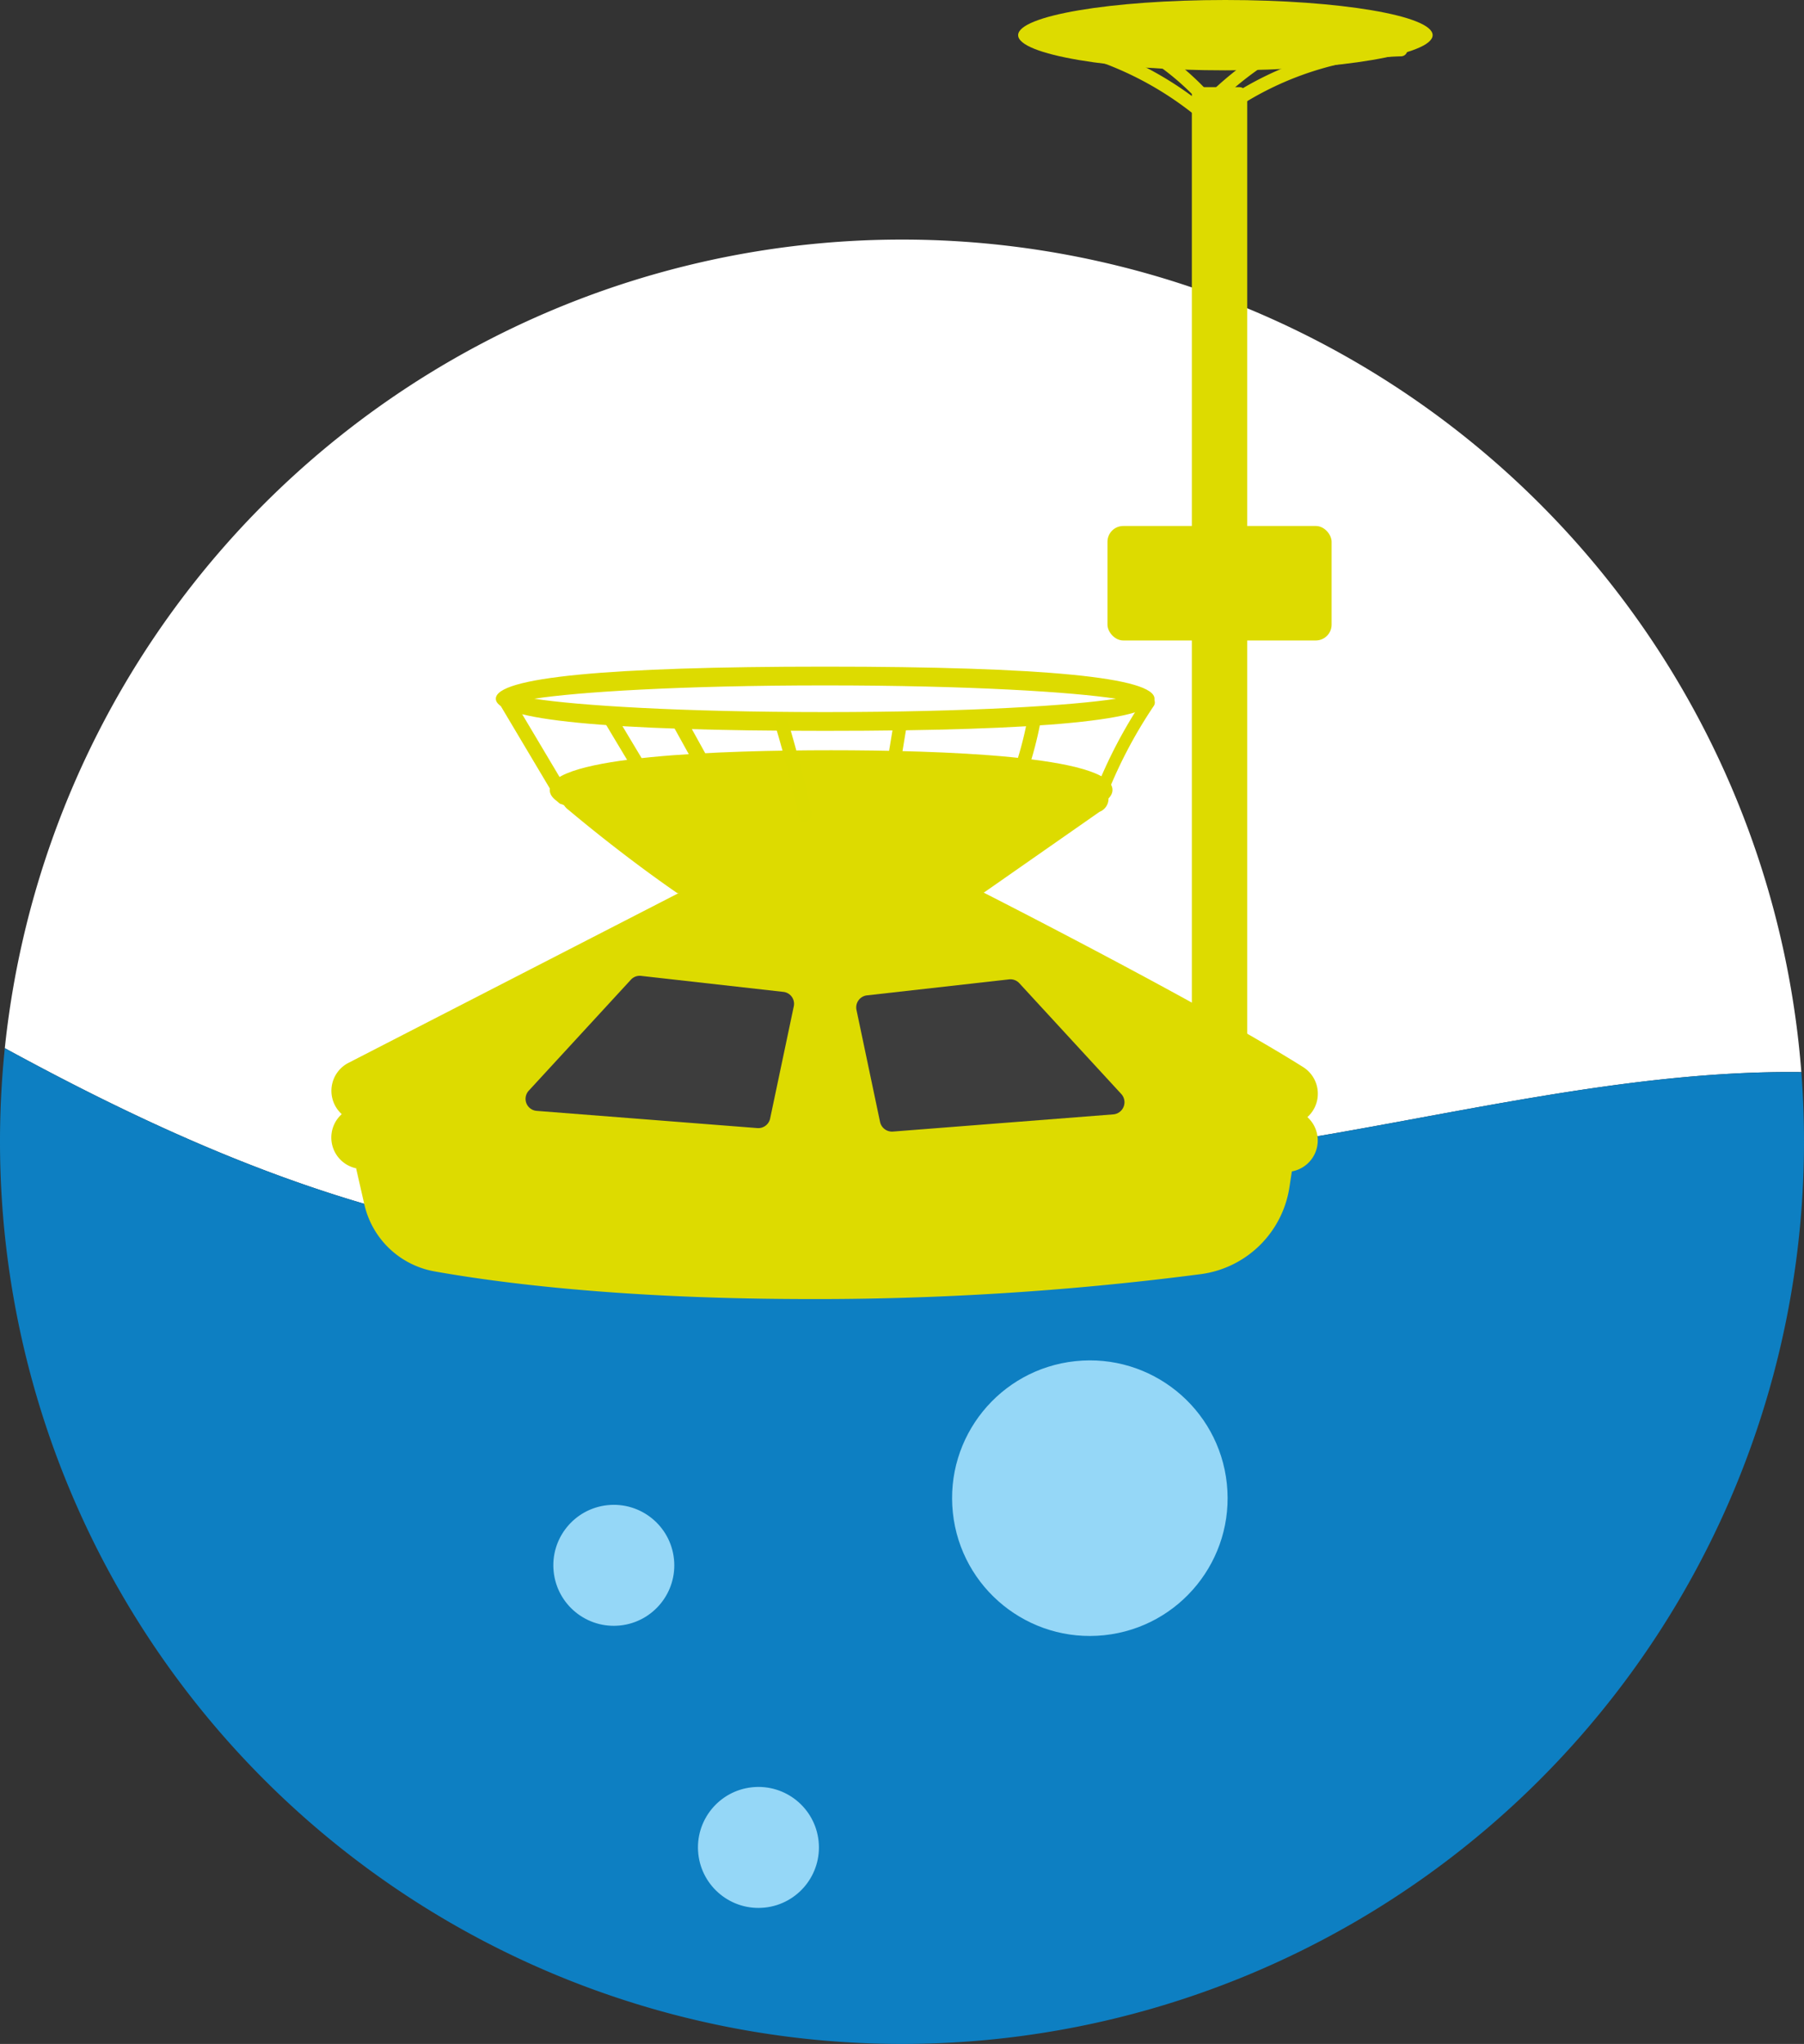
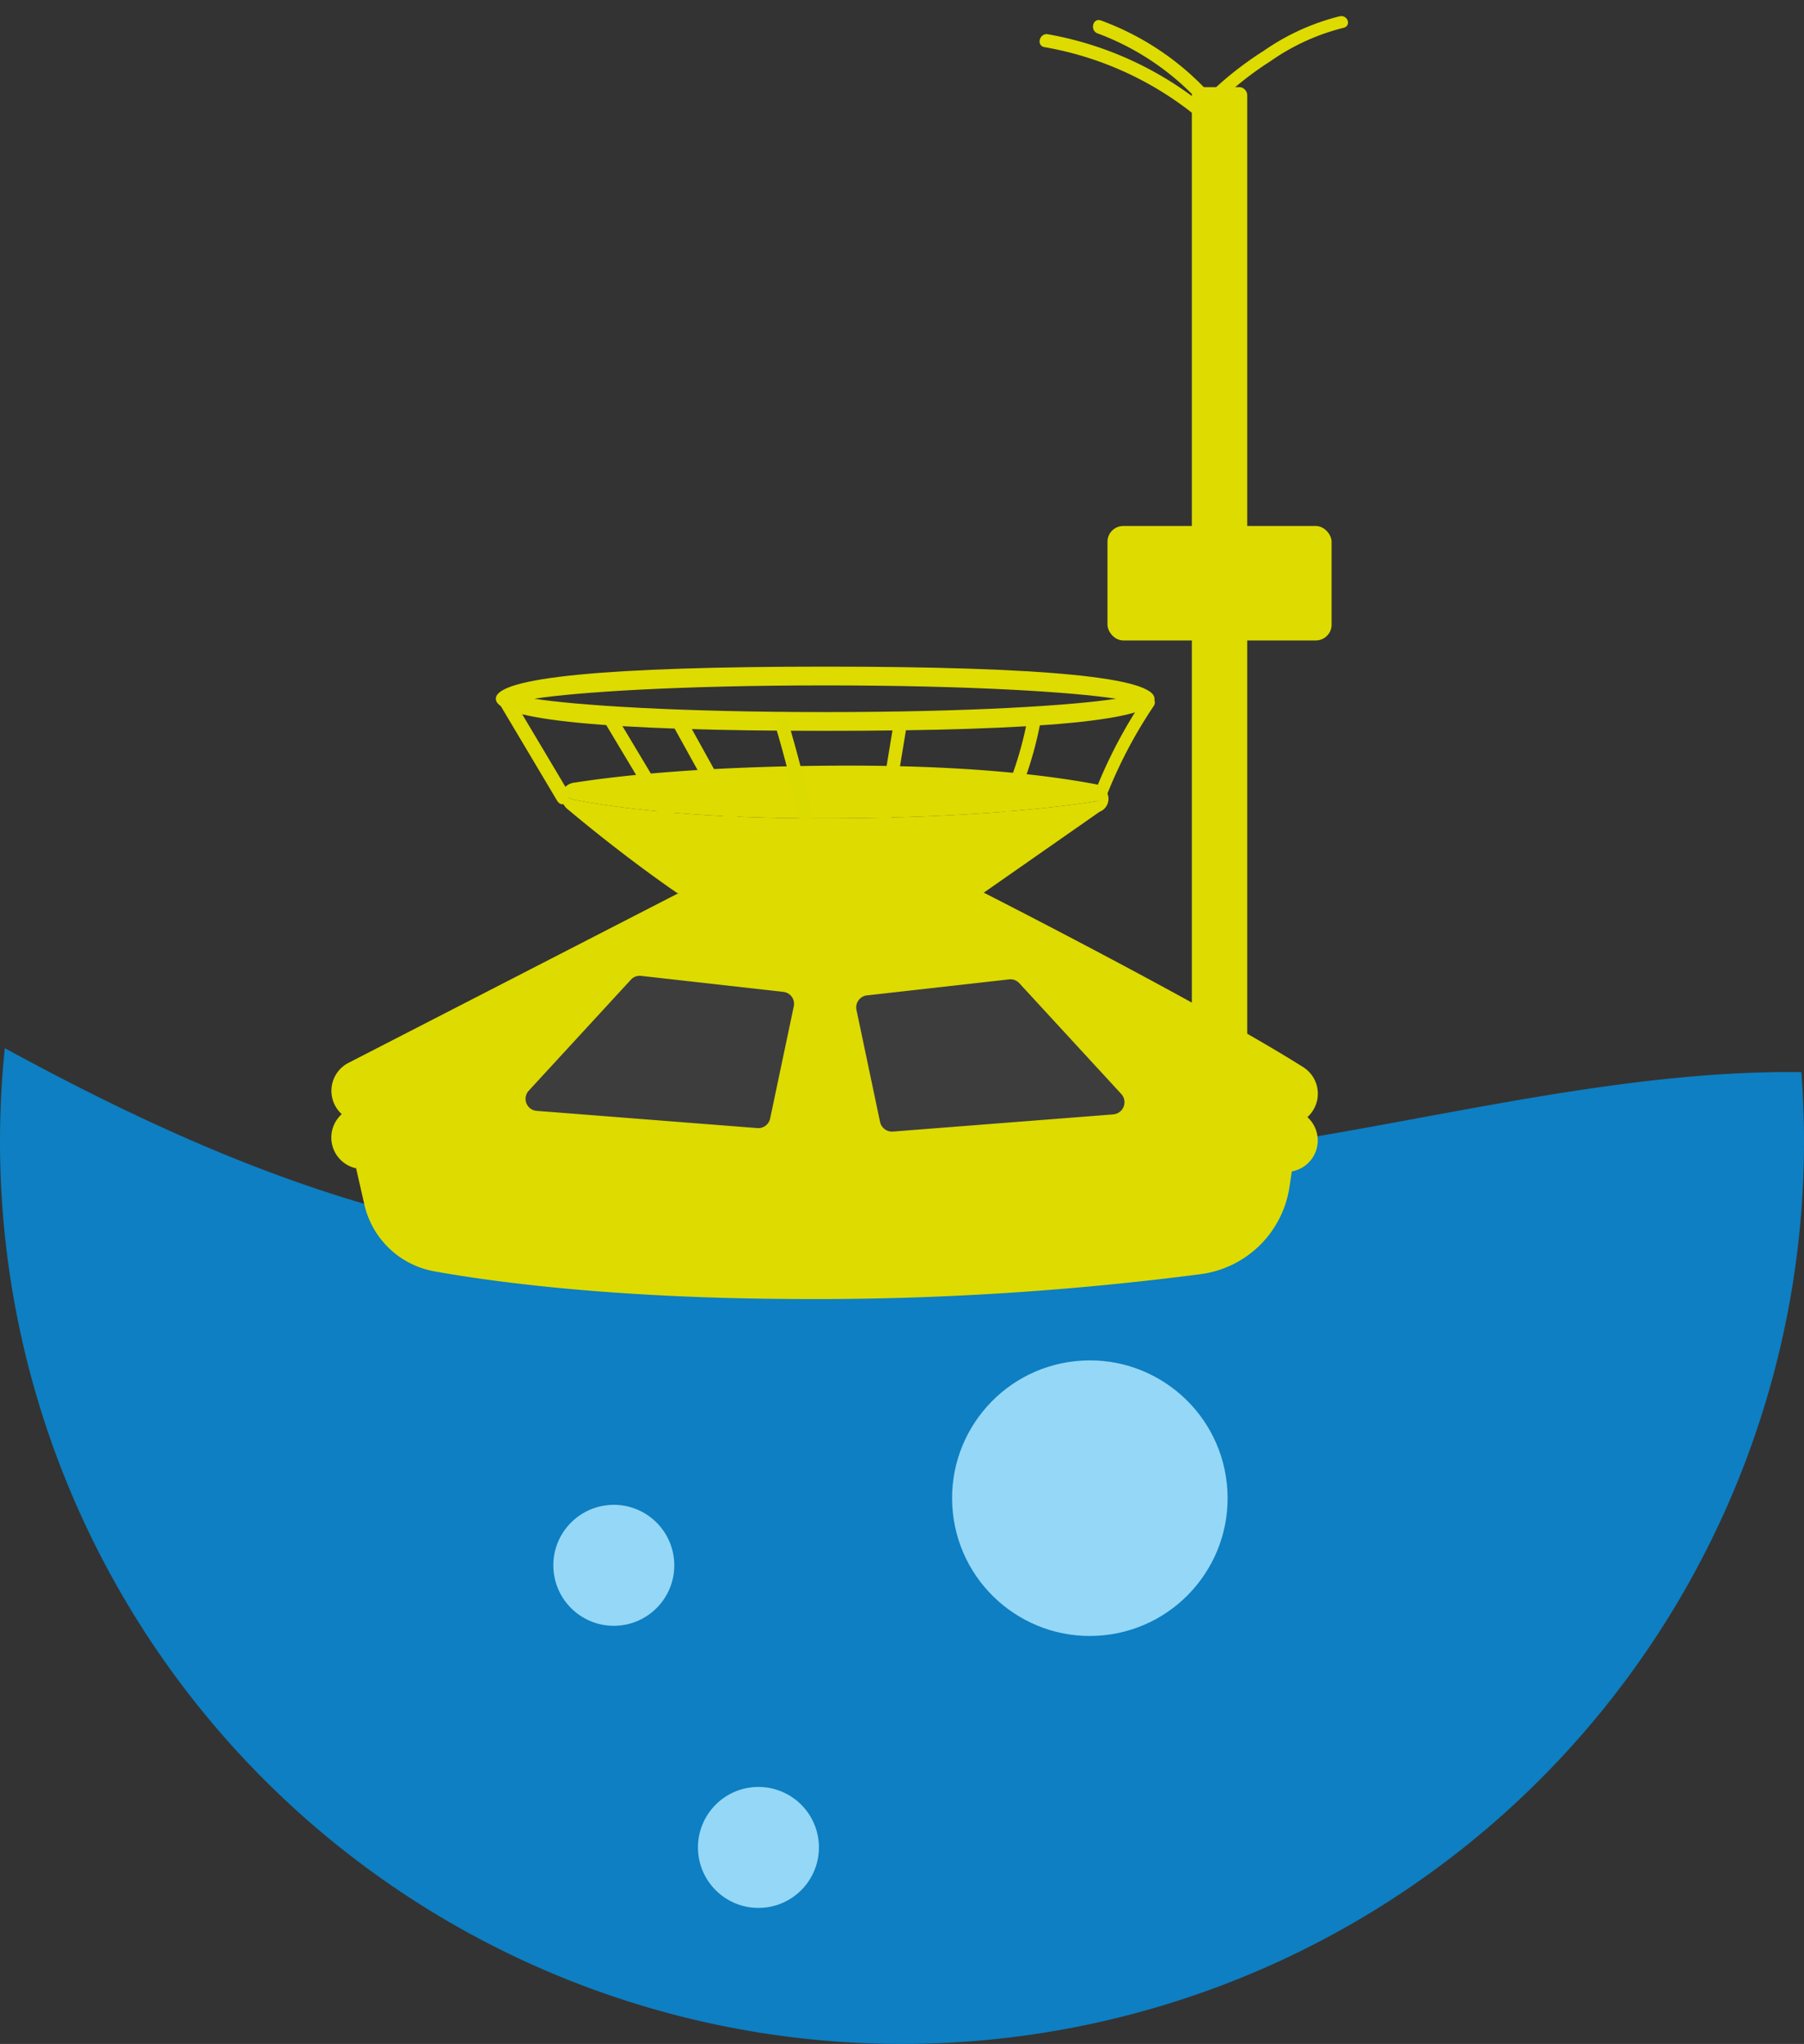
<svg xmlns="http://www.w3.org/2000/svg" width="222.137" height="251.631" viewBox="0 0 222.137 251.631">
  <rect x="0" y="0" width="222.137" height="251.631" fill="#333333" stroke="none" />
  <g id="Group_203" data-name="Group 203" transform="translate(-799.473 -1212)">
    <g id="Group_169" data-name="Group 169" transform="translate(799.473 1241.494)">
      <g id="Group_125" data-name="Group 125" transform="translate(0 0)">
        <g id="Group_126" data-name="Group 126" transform="translate(0 0)">
-           <path id="Path_1934" data-name="Path 1934" d="M-707.54,639.71c20.929-2.491,40.363-8.471,61.292-11.959,21.175-3.281,43.6-9.058,65.031-8.789A111.077,111.077,0,0,0-691.959,516.47a111.082,111.082,0,0,0-110.476,99.546C-772.993,632.069-742.357,644.062-707.54,639.71Z" transform="translate(803.027 -516.47)" fill="#fff" />
          <path id="Path_1935" data-name="Path 1935" d="M-646.845,727.974c-20.929,3.488-40.363,9.468-61.292,11.959-34.817,4.352-65.452-7.641-94.895-23.695a112.3,112.3,0,0,0-.592,11.523A111.069,111.069,0,0,0-692.556,838.829,111.069,111.069,0,0,0-581.487,727.761q0-4.329-.326-8.577C-603.245,718.915-625.67,724.693-646.845,727.974Z" transform="translate(803.624 -616.692)" fill="#0d7fc2" />
        </g>
      </g>
      <g id="Group_127" data-name="Group 127" transform="matrix(-0.995, 0.105, -0.105, -0.995, 155.888, 198.836)">
        <circle id="Ellipse_92" data-name="Ellipse 92" cx="7.443" cy="7.443" r="7.443" transform="translate(68.641 36.388)" fill="#95d7f7" />
        <circle id="Ellipse_93" data-name="Ellipse 93" cx="7.443" cy="7.443" r="7.443" transform="translate(54.582 0)" fill="#95d7f7" />
        <circle id="Ellipse_94" data-name="Ellipse 94" cx="16.954" cy="16.954" r="16.954" transform="translate(0 28.945)" fill="#95d7f7" />
      </g>
    </g>
    <g id="Group_201" data-name="Group 201" transform="translate(840.267 1212)">
      <g id="Group_200" data-name="Group 200" transform="translate(0)">
        <g id="Group_198" data-name="Group 198">
          <path id="Path_3107" data-name="Path 3107" d="M183.723,442.052l-.3,1.962A12.733,12.733,0,0,1,172.509,454.7a368.5,368.5,0,0,1-49.782,3.063c-22-.093-36.645-1.989-44.561-3.4a10.8,10.8,0,0,1-8.643-8.207L68.5,441.67Z" transform="translate(-65.444 -297.84)" fill="#dddb00" />
          <path id="Path_3108" data-name="Path 3108" d="M185.983,443.13c-12.4-7.8-35.435-21.453-35.435-21.453H110.121L68.336,442.664a3.873,3.873,0,0,0,1.049,7.177c9.957,2.192,28.351,4.95,57.414,4.756,29.454-.2,47.949-2.577,57.81-4.374A3.873,3.873,0,0,0,185.983,443.13Z" transform="translate(-66.33 -306.011)" fill="#dddb00" />
          <g id="Group_182" data-name="Group 182" transform="translate(28.323 94.253)">
            <path id="Path_3109" data-name="Path 3109" d="M153.673,408.991a1.884,1.884,0,0,1-1.514,1c-5.48.857-15.757,1.991-32.125,2.085-16.151.092-26.371-1.223-31.9-2.267a2.045,2.045,0,0,1-1.55-1.141,2.04,2.04,0,0,0,.751,2.378c7.363,6.172,13.37,10.222,13.37,10.222a87.765,87.765,0,0,0,19.283,1.889c12.645,0,18.018-1.62,18.018-1.62l14.707-10.268A1.716,1.716,0,0,0,153.673,408.991Z" transform="translate(-86.435 -405.58)" fill="#dddb00" />
            <path id="Path_3110" data-name="Path 3110" d="M88.088,410.708c5.533,1.044,15.754,2.358,31.9,2.267,16.368-.094,26.645-1.228,32.125-2.085a1.884,1.884,0,0,0,1.514-1,2.039,2.039,0,0,0-1.548-1.141c-5.533-1.044-15.754-2.358-31.9-2.265-16.368.093-26.645,1.227-32.125,2.084a1.891,1.891,0,0,0-1.516,1A2.045,2.045,0,0,0,88.088,410.708Z" transform="translate(-86.393 -406.477)" fill="#dddb00" />
          </g>
          <path id="Path_3111" data-name="Path 3111" d="M185.992,439.047c-12.4-7.8-39.287-21.453-39.287-21.453H109.168L68.345,438.58a3.873,3.873,0,0,0,1.05,7.177c9.957,2.193,28.349,4.95,57.414,4.756,29.454-.2,47.947-2.577,57.81-4.374A3.873,3.873,0,0,0,185.992,439.047Z" transform="translate(-66.327 -307.681)" fill="#dddb00" />
          <path id="Path_3112" data-name="Path 3112" d="M131.042,425.162l-17.5,1.968a1.494,1.494,0,0,0-1.295,1.8l2.9,13.779a1.507,1.507,0,0,0,1.593,1.189l27.115-2.115a1.5,1.5,0,0,0,.993-2.513l-12.545-13.629A1.491,1.491,0,0,0,131.042,425.162Z" transform="translate(-47.576 -304.591)" fill="#3d3d3d" />
          <path id="Path_3113" data-name="Path 3113" d="M97.532,424.856l17.527,1.972a1.476,1.476,0,0,1,1.281,1.778l-2.913,13.814a1.491,1.491,0,0,1-1.575,1.175l-27.167-2.12a1.482,1.482,0,0,1-.982-2.481l12.577-13.665A1.468,1.468,0,0,1,97.532,424.856Z" transform="translate(-59.391 -304.716)" fill="#3d3d3d" />
          <g id="Group_197" data-name="Group 197" transform="translate(20.261)">
            <g id="Group_183" data-name="Group 183" transform="translate(0.475 85.272)">
              <path id="Path_3114" data-name="Path 3114" d="M89.366,412.074l-6.852-11.512c-.7-1.173-1.96.132-1.257,1.314l6.852,11.512c.7,1.173,1.96-.132,1.257-1.314Z" transform="translate(-81.05 -400.102)" fill="#dddb00" />
            </g>
            <g id="Group_196" data-name="Group 196">
              <g id="Group_189" data-name="Group 189" transform="translate(64.314)">
                <rect id="Rectangle_1442" data-name="Rectangle 1442" width="6.819" height="118.855" rx="0.941" transform="translate(21.39 10.729)" fill="#dddb00" />
                <rect id="Rectangle_1443" data-name="Rectangle 1443" width="27.598" height="14.094" rx="1.945" transform="translate(11.001 64.754)" fill="#dddb00" />
                <g id="Group_188" data-name="Group 188">
                  <g id="Group_184" data-name="Group 184" transform="translate(25 5.291)">
-                     <path id="Path_3115" data-name="Path 3115" d="M145.3,351.791a38.671,38.671,0,0,1,20.963-6.821c1.057-.045,1.062-1.686,0-1.643a40.256,40.256,0,0,0-21.8,7.046c-.851.613-.03,2.038.833,1.417Z" transform="translate(-144.114 -343.326)" fill="#dddb00" />
-                   </g>
+                     </g>
                  <g id="Group_185" data-name="Group 185" transform="translate(9.217 2.465)">
                    <path id="Path_3116" data-name="Path 3116" d="M148.448,351.7A33.892,33.892,0,0,0,133.9,341.379c-.989-.383-1.417,1.2-.438,1.583a32.292,32.292,0,0,1,13.82,9.893c.654.831,1.813-.338,1.165-1.161Z" transform="translate(-132.91 -341.32)" fill="#dddb00" />
                  </g>
-                   <ellipse id="Ellipse_159" data-name="Ellipse 159" cx="25.52" cy="4.329" rx="25.52" ry="4.329" fill="#dddb00" />
                  <g id="Group_186" data-name="Group 186" transform="translate(22.41 1.984)">
                    <path id="Path_3117" data-name="Path 3117" d="M143.651,352.486a39.666,39.666,0,0,1,7.265-5.942,27.071,27.071,0,0,1,8.976-4.115c1.034-.21.6-1.64-.438-1.428a28.25,28.25,0,0,0-9.369,4.264,41.24,41.24,0,0,0-7.6,6.174c-.689.718.472,1.772,1.165,1.047Z" transform="translate(-142.275 -340.979)" fill="#dddb00" />
                  </g>
                  <g id="Group_187" data-name="Group 187" transform="translate(2.643 4.202)">
                    <path id="Path_3118" data-name="Path 3118" d="M148.633,351.446a42.3,42.3,0,0,0-19.356-8.876c-1.037-.193-1.481,1.389-.438,1.583a40.662,40.662,0,0,1,18.628,8.455c.81.671,1.982-.485,1.166-1.162Z" transform="translate(-128.244 -342.553)" fill="#dddb00" />
                  </g>
                </g>
              </g>
              <g id="Group_190" data-name="Group 190" transform="translate(73.689 85.653)">
                <path id="Path_3119" data-name="Path 3119" d="M134.449,412.908a57.411,57.411,0,0,1,5.888-11.263c.548-.806-.617-1.779-1.171-.968a59.259,59.259,0,0,0-6.084,11.6c-.362.917,1,1.55,1.366.633Z" transform="translate(-133.022 -400.372)" fill="#dddb00" />
              </g>
              <g id="Group_191" data-name="Group 191" transform="translate(47.138 88.001)">
                <path id="Path_3120" data-name="Path 3120" d="M115.777,414.6l1.912-11.6a.781.781,0,0,0-.575-.937.84.84,0,0,0-1.014.531l-1.912,11.6a.782.782,0,0,0,.576.937.838.838,0,0,0,1.013-.531Z" transform="translate(-114.174 -402.039)" fill="#dddb00" />
              </g>
              <g id="Group_192" data-name="Group 192" transform="translate(21.684 88.081)">
                <path id="Path_3121" data-name="Path 3121" d="M104.149,413.872l-6.29-11.364c-.472-.854-2.007-.254-1.717.641.1.3,2.436,1.478,2.1.445l-.289-.888-1.717.641,6.29,11.364c.531.962,2.153.12,1.623-.84Z" transform="translate(-96.105 -402.095)" fill="#dddb00" />
              </g>
              <g id="Group_193" data-name="Group 193" transform="translate(12.99 87.239)">
                <path id="Path_3122" data-name="Path 3122" d="M98.695,413.933l-7.215-12.042a.824.824,0,0,0-1.423.828l7.215,12.042a.824.824,0,0,0,1.423-.828Z" transform="translate(-89.934 -401.498)" fill="#dddb00" />
              </g>
              <g id="Group_194" data-name="Group 194" transform="translate(0 82.069)">
                <path id="Path_3123" data-name="Path 3123" d="M121.265,405.734c-26.908,0-40.552-1.33-40.552-3.954s13.644-3.951,40.552-3.951,40.554,1.33,40.554,3.951S148.174,405.734,121.265,405.734Zm-35.815-3.954c5.294.821,17.892,1.643,35.815,1.643s30.523-.821,35.818-1.643c-5.3-.819-17.9-1.64-35.818-1.64S90.743,400.961,85.449,401.779Z" transform="translate(-80.713 -397.828)" fill="#dddb00" />
              </g>
-               <path id="Path_3124" data-name="Path 3124" d="M120.071,405.136c-12.941,0-34.649.633-34.649,4.884s21.708,4.887,34.649,4.887,34.649-.637,34.649-4.887S133.012,405.136,120.071,405.136Zm0,2.981c15.635,0,25.511,1.016,29.721,1.9-4.211.888-14.089,1.9-29.721,1.9s-25.511-1.017-29.723-1.9C94.56,409.133,104.437,408.117,120.071,408.117Z" transform="translate(-78.788 -312.772)" fill="#dddb00" />
              <g id="Group_195" data-name="Group 195" transform="translate(62.134 88.324)">
                <path id="Path_3125" data-name="Path 3125" d="M126.34,413.5a45.748,45.748,0,0,0,3.32-10.2c.2-1.033-1.385-1.474-1.589-.437a43.93,43.93,0,0,1-3.156,9.813.843.843,0,0,0,.3,1.123.832.832,0,0,0,1.128-.294Z" transform="translate(-124.819 -402.268)" fill="#dddb00" />
              </g>
            </g>
          </g>
        </g>
        <g id="Group_199" data-name="Group 199" transform="translate(54.64 88.342)">
          <path id="Path_3126" data-name="Path 3126" d="M109.632,414.065q-1.228-5.663-2.889-11.223c-.293-.983-1.883-.565-1.589.423q1.657,5.56,2.888,11.223c.218,1,1.807.579,1.59-.423Z" transform="translate(-105.117 -402.281)" fill="#dcdb00" />
        </g>
      </g>
    </g>
  </g>
</svg>